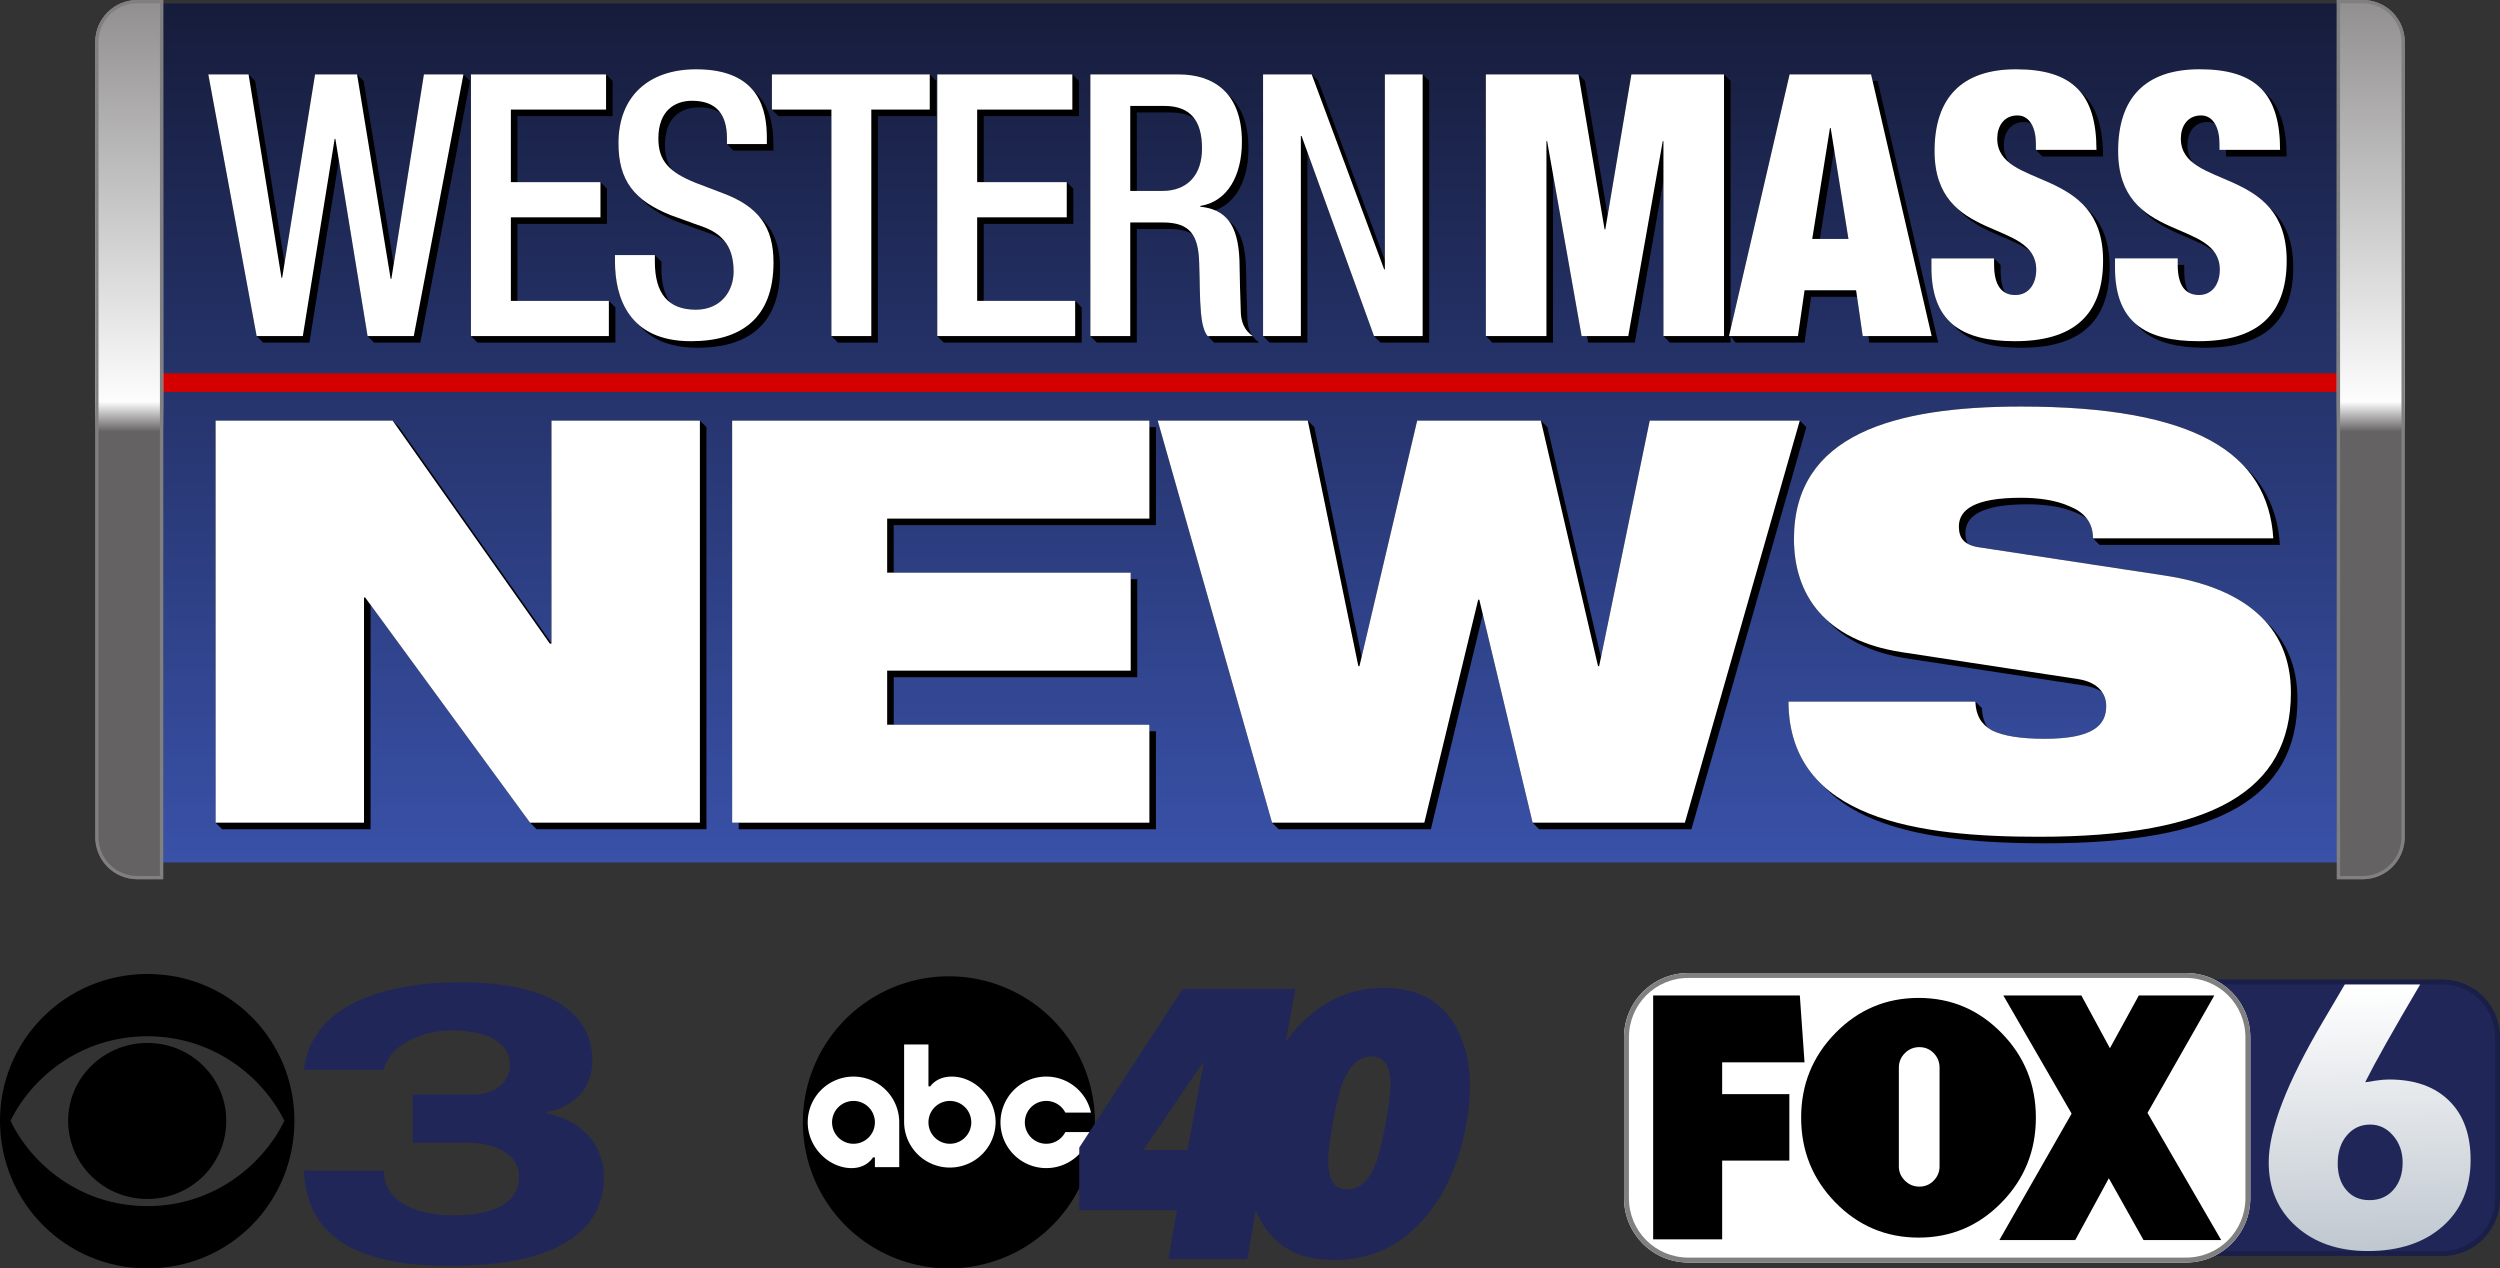
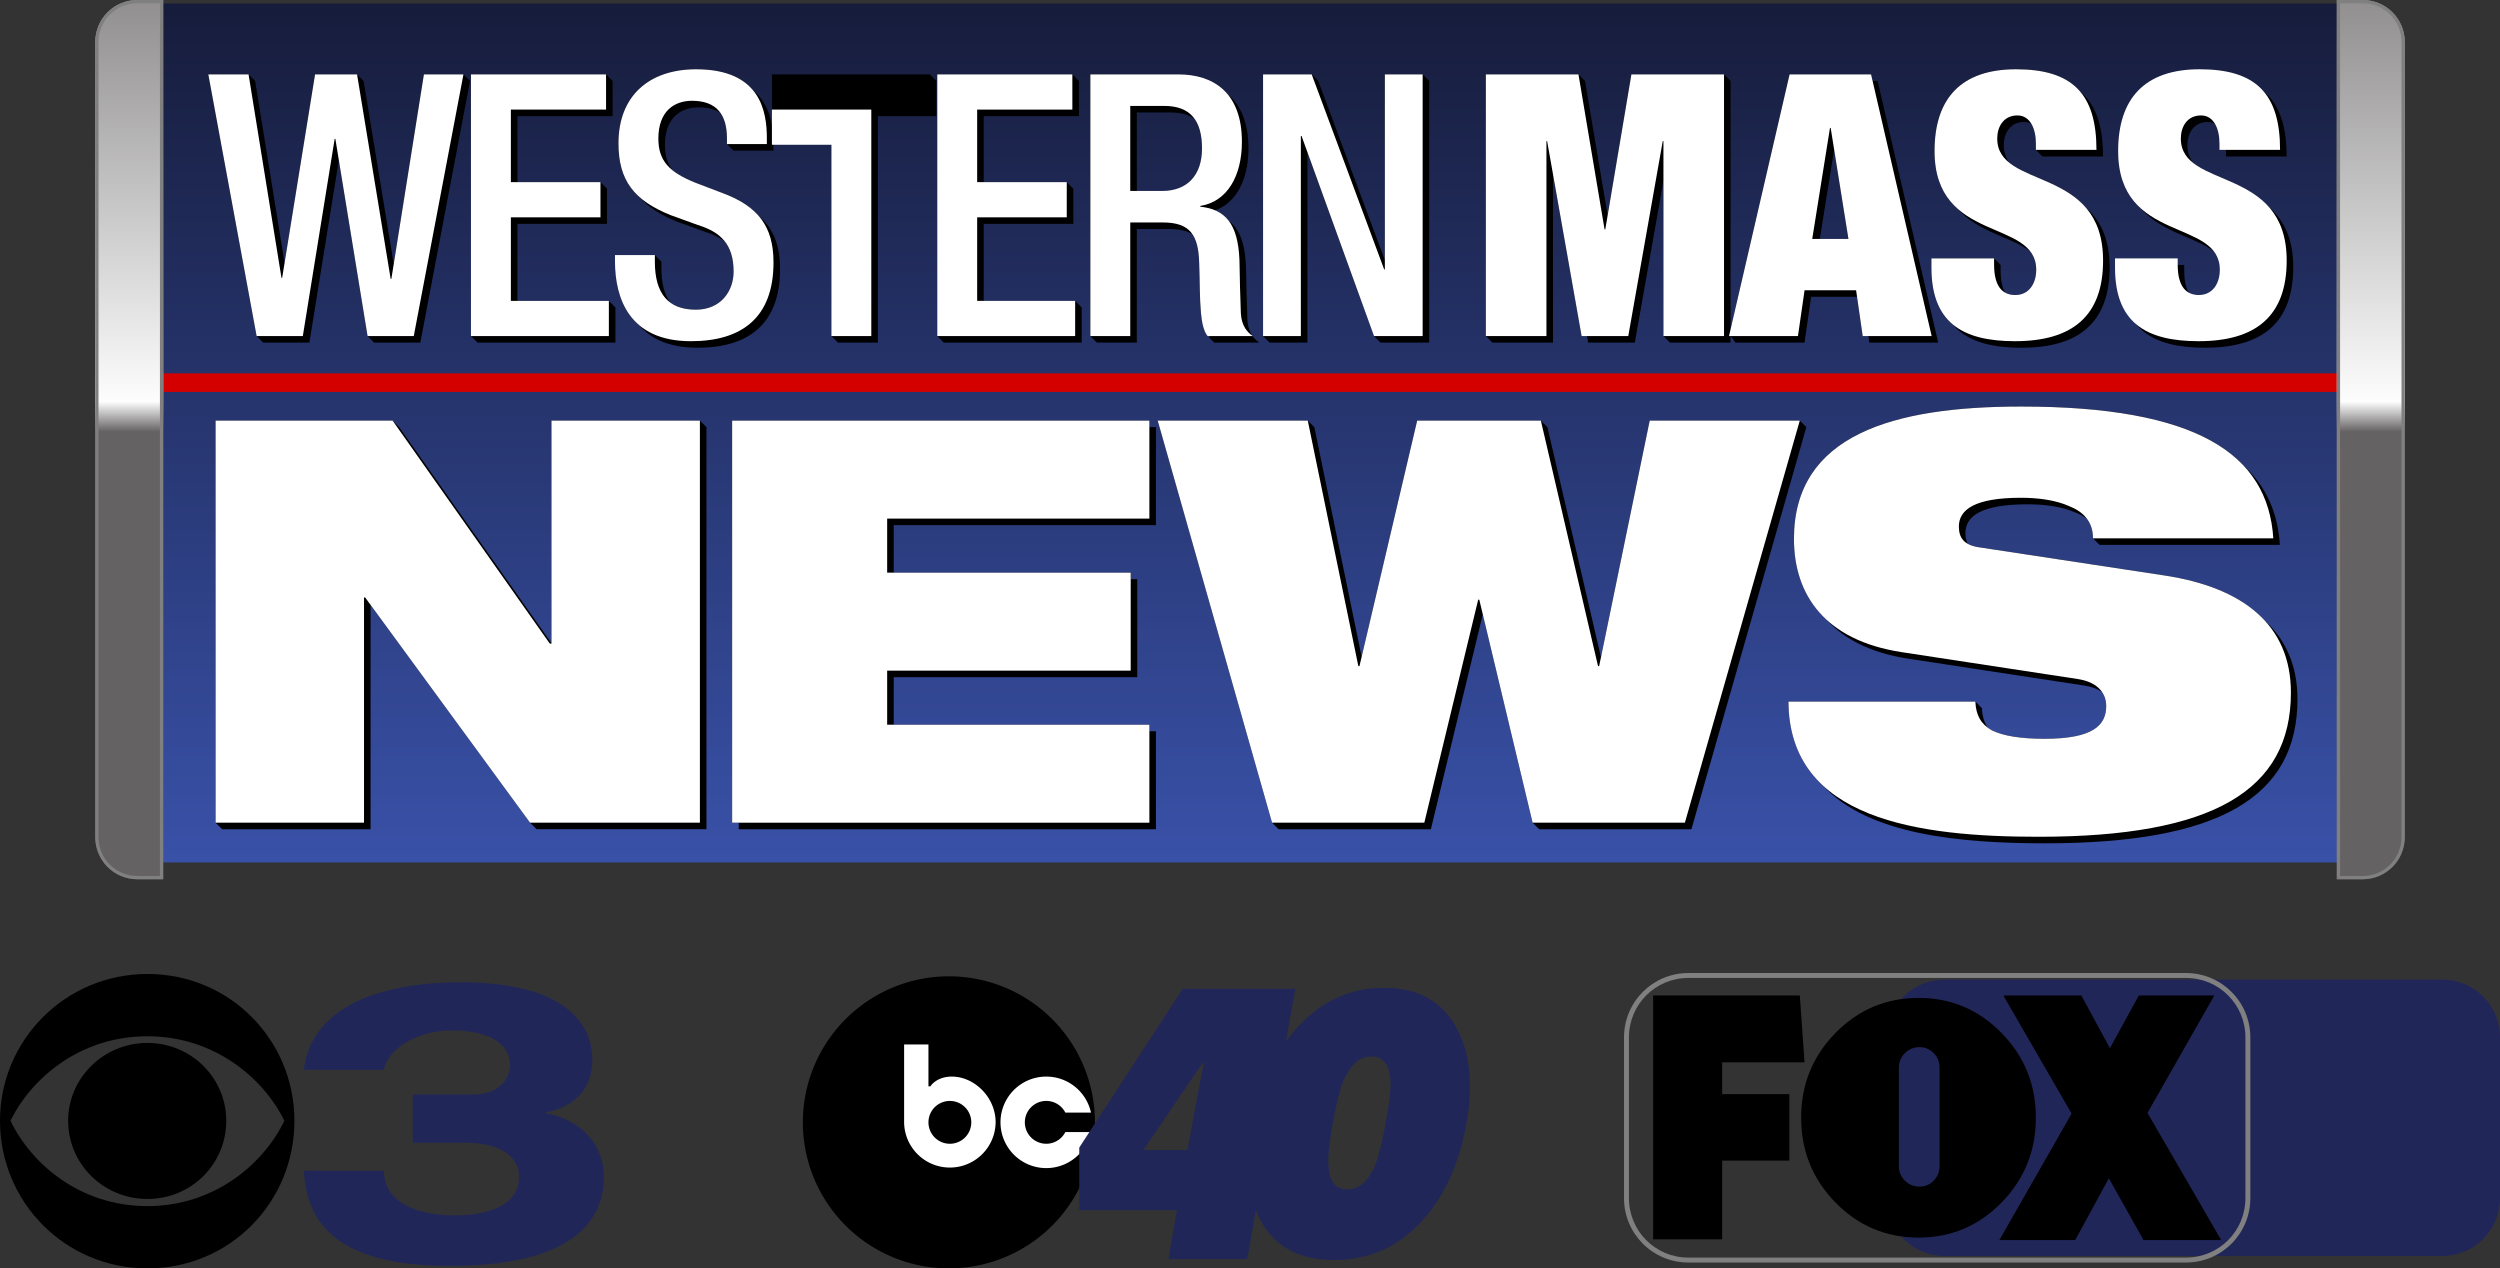
<svg xmlns="http://www.w3.org/2000/svg" xmlns:ns1="http://www.inkscape.org/namespaces/inkscape" xmlns:ns2="http://sodipodi.sourceforge.net/DTD/sodipodi-0.dtd" xmlns:xlink="http://www.w3.org/1999/xlink" width="381mm" height="193.302mm" viewBox="0 0 381 193.302" version="1.1" id="svg5" ns1:version="1.1 (c68e22c387, 2021-05-23)" ns2:docname="WMAN_(Western_Mass_News)_logo_(2015).svg">
  <rect x="0" y="0" width="381" height="193.302" fill="#333333" stroke="none" />
  <ns2:namedview id="namedview7" pagecolor="#505050" bordercolor="#eeeeee" borderopacity="1" ns1:pageshadow="0" ns1:pageopacity="0" ns1:pagecheckerboard="0" ns1:document-units="mm" showgrid="false" ns1:zoom="0.47215208" ns1:cx="829.18199" ns1:cy="350.52266" ns1:window-width="1366" ns1:window-height="715" ns1:window-x="-8" ns1:window-y="-8" ns1:window-maximized="1" ns1:current-layer="svg5" ns1:snap-bbox="true" ns1:bbox-paths="true" ns1:bbox-nodes="true" ns1:snap-bbox-midpoints="true" ns1:snap-bbox-edge-midpoints="true" ns1:object-paths="true" ns1:snap-intersection-paths="true" ns1:snap-smooth-nodes="true" ns1:snap-midpoints="true" ns1:snap-page="true" />
  <defs id="defs2">
    <linearGradient ns1:collect="always" id="linearGradient89465">
      <stop style="stop-color:#bfc7cf;stop-opacity:1;" offset="0" id="stop89461" />
      <stop style="stop-color:#ffffff;stop-opacity:1" offset="1" id="stop89463" />
    </linearGradient>
    <linearGradient ns1:collect="always" id="linearGradient69496">
      <stop style="stop-color:#3951a8;stop-opacity:1" offset="0" id="stop69492" />
      <stop style="stop-color:#161c3b;stop-opacity:1" offset="1" id="stop69494" />
    </linearGradient>
    <linearGradient ns1:collect="always" id="linearGradient55515">
      <stop style="stop-color:#656263;stop-opacity:1;" offset="0" id="stop55511" />
      <stop style="stop-color:#656263;stop-opacity:1" offset="0.508" id="stop65491" />
      <stop style="stop-color:#fdfdfd;stop-opacity:1" offset="0.542" id="stop63069" />
      <stop style="stop-color:#908e8f;stop-opacity:1" offset="1" id="stop55513" />
    </linearGradient>
    <linearGradient ns1:collect="always" xlink:href="#linearGradient55515" id="linearGradient55517" x1="460.301" y1="-54.014" x2="460.3" y2="-560.458" gradientUnits="userSpaceOnUse" gradientTransform="matrix(0.265,0,0,0.265,244.7,148.288)" />
    <linearGradient ns1:collect="always" xlink:href="#linearGradient69496" id="linearGradient69490" x1="115.393" y1="-16.845" x2="115.393" y2="-147.765" gradientUnits="userSpaceOnUse" gradientTransform="translate(244.7,148.288)" />
    <linearGradient ns1:collect="always" xlink:href="#linearGradient55515" id="linearGradient95084" gradientUnits="userSpaceOnUse" x1="460.301" y1="-54.014" x2="460.3" y2="-560.458" gradientTransform="matrix(0.265,0,0,0.265,244.7,148.288)" />
    <linearGradient ns1:collect="always" xlink:href="#linearGradient89465" id="linearGradient95976" x1="376.522" y1="190.658" x2="375.794" y2="150.049" gradientUnits="userSpaceOnUse" />
  </defs>
  <style id="style944" />
  <g id="g96639" style="stroke:none">
    <path id="rect27119" style="opacity:1;fill:#212659;fill-opacity:1;stroke:none;stroke-width:0.973;stroke-miterlimit:4;stroke-dasharray:none" d="m 296.369,149.288 c -4.904,0 -8.822,3.918 -8.822,8.822 v 24.479 c 0,4.904 3.918,8.82 8.822,8.82 h 75.811 c 4.904,0 8.82,-3.916 8.82,-8.82 v -24.479 c 0,-4.904 -3.916,-8.822 -8.82,-8.822 z" />
-     <path id="path28248" style="color:#000000;fill:#1a1f48;fill-opacity:1;stroke:none;stroke-width:1;-inkscape-stroke:none" d="m 296.369,149.288 c -4.904,0 -8.822,3.918 -8.822,8.822 v 24.479 c 0,4.904 3.918,8.82 8.822,8.82 h 75.811 c 4.904,0 8.82,-3.916 8.82,-8.82 v -24.479 c 0,-4.904 -3.916,-8.822 -8.82,-8.822 z m 0,0.749 h 75.811 c 4.505,0 8.07,3.567 8.07,8.072 v 24.479 c 0,4.505 -3.565,8.07 -8.07,8.07 H 296.369 c -4.505,0 -8.072,-3.566 -8.072,-8.07 v -24.479 c 0,-4.505 3.568,-8.072 8.072,-8.072 z" />
-     <path id="rect26790" style="opacity:1;fill:#ffffff;stroke-width:0.973;stroke:none" d="m 257.32,148.288 h 75.81 c 5.441,0 9.821,4.38 9.821,9.821 v 24.479 c 0,5.441 -4.38,9.821 -9.821,9.821 h -75.81 c -5.441,0 -9.821,-4.38 -9.821,-9.821 v -24.479 c 0,-5.441 4.38,-9.821 9.821,-9.821 z" />
    <path id="rect2165" style="fill:url(#linearGradient69490);fill-opacity:1;stroke:none;stroke-width:0.981;stroke-miterlimit:4;stroke-dasharray:none" d="m 19.904,131.443 c 113.396,0 226.792,0 340.188,0 0,-43.64 0,-87.28 0,-130.92 -113.396,0 -226.792,0 -340.188,0 0,43.64 0,87.28 0,130.92 z" />
    <path id="path2651" style="fill:#d40000;stroke:none;stroke-width:0.144;stroke-miterlimit:4;stroke-dasharray:none" d="m 19.904,59.727 c 113.396,0 226.792,0 340.188,0 0,-0.945 0,-1.891 0,-2.836 -113.396,0 -226.792,0 -340.188,0 0,0.945 0,1.891 0,2.836 z" />
    <path style="fill:url(#linearGradient95084);fill-opacity:1;stroke:none;stroke-width:0.998;stroke-miterlimit:4;stroke-dasharray:none" d="M 356.128,2.1268069e-4 V 133.997 h 3.933 c 3.56,0 6.426,-2.867 6.426,-6.427 V 6.427 c 0,-3.56 -2.866,-6.426 -6.426,-6.426 z" id="path67584" />
    <path style="fill:url(#linearGradient55517);fill-opacity:1;stroke:none;stroke-width:0.998;stroke-miterlimit:4;stroke-dasharray:none" d="m 20.939,2.1268069e-4 c -3.56,0 -6.426,2.866 -6.426,6.426 V 127.57 c 0,3.56 2.866,6.427 6.426,6.427 h 3.933 V 2.1268069e-4 Z" id="path2622" />
    <path id="path2559" style="fill:#808080;stroke:none;stroke-width:0.998;stroke-miterlimit:4;stroke-dasharray:none" d="m 356.129,0 v 133.997 h 3.932 c 3.56,0 6.426,-2.867 6.426,-6.427 V 6.426 C 366.487,2.866 363.621,0 360.061,0 Z m 0.5,0.499 h 3.432 c 3.293,0 5.928,2.635 5.928,5.928 v 121.143 c 0,3.292 -2.636,5.928 -5.928,5.928 h -3.432 z" />
    <path id="path2521" style="fill:#808080;stroke:none;stroke-width:0.998;stroke-miterlimit:4;stroke-dasharray:none" d="m 20.939,0 c -3.56,0 -6.426,2.866 -6.426,6.426 v 121.143 c 0,3.56 2.866,6.427 6.426,6.427 h 3.932 V 0 Z m -0.001,0.499 h 3.435 v 132.999 h -3.435 c -3.292,0 -5.926,-2.635 -5.926,-5.928 V 6.427 c 0,-3.293 2.634,-5.928 5.926,-5.928 z" />
    <path id="path16289" style="font-weight:900;font-stretch:expanded;font-size:84.958px;line-height:1.25;font-family:'Helvetica Neue';-inkscape-font-specification:'Helvetica Neue Heavy Expanded';letter-spacing:-3.704px;fill:#000000;stroke:none;stroke-width:2.12" d="m 106.095,10.556 c -7.147,0 -11.841,4.022 -11.841,11.282 0,3.735 1.032,6.317 3.305,8.282 1.29,1.494 3.146,2.658 5.64,3.663 l 4.16,1.508 c 1.233,0.383 2.284,0.87 3.125,1.531 0.854,1.101 1.317,2.564 1.317,4.564 0,2.96 -1.92,5.809 -5.761,5.809 -1.622,0 -2.918,-0.366 -3.901,-1.09 -0.899,-1.216 -1.341,-2.96 -1.341,-5.228 V 39.872 L 99.801,38.873 h -6.08 v 0.95 c 0,3.453 0.816,7.289 3.669,9.716 1.753,2.057 4.551,3.459 8.904,3.459 7.68,0 12.587,-3.519 12.587,-12.009 0,-3.593 -1.011,-6.151 -3.23,-8.054 -1.257,-1.465 -3.068,-2.592 -5.502,-3.501 l -4.107,-1.564 c -1.499,-0.599 -2.668,-1.213 -3.548,-1.921 -0.799,-1.02 -1.16,-2.246 -1.16,-3.839 0,-4.245 2.507,-5.752 5.12,-5.752 1.427,0 2.535,0.301 3.363,0.871 0.668,0.963 0.972,2.275 0.972,3.883 v 0.838 l 0.998,0.998 h 6.08 v -0.894 c 0,-2.59 -0.398,-6.056 -3.096,-8.284 -1.54,-1.862 -4.179,-3.214 -8.676,-3.214 z m 201.147,0 c -8.331,2e-4 -12.417,4.413 -12.417,12.455 0,4.394 1.499,7.043 3.563,8.845 3.108,3.564 8.27,4.293 11.039,6.468 0.562,0.739 0.893,1.636 0.893,2.783 0,2.178 -1.168,3.854 -3.184,3.854 -0.579,0 -1.104,-0.114 -1.556,-0.366 -0.435,-0.735 -0.683,-1.8 -0.683,-3.272 v -0.95 l -0.998,-0.998 h -9.552 v 1.396 c 0,4.096 1.121,6.888 3.245,8.664 2.115,2.533 5.676,3.561 10.489,3.561 8.703,0 13.426,-3.798 13.426,-12.288 0,-4.513 -1.547,-7.258 -3.682,-9.133 -3.275,-3.734 -8.724,-4.497 -11.577,-6.749 -0.552,-0.729 -0.873,-1.606 -0.873,-2.717 0,-1.787 0.955,-3.519 3.078,-3.519 0.424,0 0.798,0.096 1.124,0.272 0.465,0.782 0.691,1.857 0.691,3.031 v 0.95 l 0.998,0.998 h 9.233 c 0,-4.644 -1.082,-7.869 -3.449,-9.847 -1.965,-2.348 -5.167,-3.439 -9.807,-3.439 z m -275.493,0.782 7.361,39.878 0.999,0.999 h 7.04 l 4.491,-27.805 4.378,26.807 0.998,0.999 h 7.041 l 7.574,-39.879 -0.999,-0.998 h -6.027 l -4.602,28.917 -4.587,-27.919 -0.999,-0.998 h -6.4 l -4.649,28.74 -4.487,-27.742 -0.998,-0.998 z m 40.027,0 v 39.878 l 0.999,0.999 H 93.788 V 46.853 l -0.999,-0.998 H 78.854 V 34.119 h 13.654 v -5.362 l -0.999,-0.998 H 78.854 v -10.061 h 14.508 v -5.361 l -0.999,-0.998 z m 45.864,0 v 5.361 l 0.999,0.998 h 8.069 v 33.519 l 0.999,0.999 h 6.08 V 17.698 h 8.907 v -5.361 l -0.999,-0.998 z m 25.199,0 v 39.878 l 0.998,0.999 h 21.014 V 46.853 l -0.998,-0.998 H 149.918 V 34.119 h 13.654 v -5.362 l -0.999,-0.998 h -12.656 v -10.061 h 14.508 v -5.361 l -0.999,-0.998 z m 23.332,0 v 39.878 l 0.999,0.999 h 6.08 V 34.901 h 4.96 c 1.547,0 2.695,0.263 3.533,0.816 0.68,1.016 0.968,2.478 1.016,4.441 0.107,2.904 0.053,5.138 0.267,7.54 0.16,1.564 2.012,4.517 1.013,3.519 l 0.999,0.999 h 6.88 c -0.347,-0.242 -0.714,-0.559 -1.027,-0.999 h 0.028 c -0.019,-0.013 -0.038,-0.027 -0.057,-0.041 -0.395,-0.57 -0.699,-1.342 -0.758,-2.424 -0.107,-2.402 -0.16,-5.529 -0.214,-8.099 -0.137,-3.594 -1.004,-5.775 -2.613,-6.979 -0.552,-0.733 -1.245,-1.262 -2.081,-1.62 3.327,-1.212 5.067,-4.859 5.067,-9.441 0,-3.981 -1.222,-6.634 -3.169,-8.246 -1.77,-2.134 -4.464,-3.029 -7.483,-3.029 z m 26.319,0 v 39.878 l 0.999,0.999 h 5.76 V 23.184 l 10.149,28.033 0.998,0.999 h 7.414 V 12.337 l -0.999,-0.998 h -5.761 V 39.65 L 200.902,12.337 199.904,11.339 Z m 33.953,0 v 39.878 l 0.999,0.999 h 9.234 V 26.55 l 4.361,24.667 h 0.822 l 0.176,0.999 h 7.111 L 253.507,27.548 v 23.669 l 0.999,0.999 h 9.234 v -0.999 l 0.759,0.999 h 10.507 l 1.008,-6.982 h 6.999 l 0.864,5.983 h 0.854 l 0.144,0.999 h 10.507 l -9.234,-39.879 h -0.767 l -0.231,-0.998 h -12.418 l -8.994,38.843 V 12.337 l -0.999,-0.998 h -14.116 l -3.618,21.476 -3.45,-20.478 -0.998,-0.998 z m 109.779,0.216 c -8.331,0 -12.418,4.412 -12.418,12.455 0,14.131 15.496,10.221 15.496,18.096 0,2.178 -1.168,3.854 -3.184,3.854 -1.91,0 -3.237,-1.229 -3.237,-4.636 v -0.95 h -9.552 v 1.396 c 0,8.266 4.564,11.227 12.736,11.227 8.703,0 13.425,-3.798 13.425,-12.288 0,-14.578 -16.132,-10.724 -16.132,-18.599 0,-1.787 0.955,-3.519 3.078,-3.519 1.91,0 2.812,1.955 2.812,4.3 v 0.95 h 9.234 c 0,-8.545 -3.662,-12.287 -12.259,-12.287 z m -162.973,5.585 h 5.174 c 1.527,0 2.726,0.326 3.627,0.964 0.771,1.077 1.135,2.589 1.135,4.516 0,4.021 -2.187,6.479 -6.08,6.479 h -3.855 z m 106.272,5.641 2.18,13.635 h -4.361 z m 28.478,39.174 c -19.436,0 -34.6,4.291 -34.6,20.168 0,4.89 1.553,9.222 5.027,12.378 2.644,2.903 6.666,4.991 12.308,5.87 l 26.976,4.119 c 1.132,0.183 1.996,0.531 2.643,0.982 0.442,0.653 0.631,1.396 0.631,2.139 0,2.918 -2.011,4.978 -9.383,4.978 -3.686,0 -6.283,-0.429 -8.042,-1.287 -0.218,-0.123 -0.42,-0.254 -0.608,-0.392 -0.571,-0.791 -0.858,-1.768 -0.908,-2.987 l -0.998,-0.998 h -28.485 c 0.026,5.667 2.009,9.806 5.278,12.818 6.832,7.446 20.769,8.777 33.84,8.777 26.558,0 38.454,-7.038 38.454,-21.971 0,-5.066 -1.758,-9.005 -4.936,-11.924 -3.319,-3.648 -8.6,-5.905 -15.331,-6.925 l -28.233,-4.291 c -0.731,-0.107 -1.307,-0.289 -1.755,-0.541 -0.244,-0.459 -0.347,-1.007 -0.347,-1.637 0,-2.575 2.43,-4.377 9.467,-4.377 2.597,0 5.278,0.343 7.372,1.287 0.631,0.249 1.196,0.557 1.685,0.927 0.586,0.79 0.92,1.767 0.92,2.967 l 0.999,0.999 h 27.479 c -0.312,-4.826 -2.031,-8.842 -5.441,-11.983 -5.479,-5.937 -16.271,-9.097 -34.011,-9.097 z M 32.856,64.101 v 61.277 l 0.999,0.998 H 56.475 V 92.183 l 24.303,33.194 0.998,0.998 H 107.663 V 65.099 l -0.998,-0.998 H 84.045 V 98.025 L 60.831,65.099 59.832,64.101 Z m 78.723,0 v 61.277 h 0.999 v 0.998 h 63.587 v -14.933 h -0.998 v -0.998 h -38.964 v -7.241 h 37.114 V 88.271 h -0.999 v -0.998 h -36.115 v -7.241 h 39.962 V 65.099 h -0.998 v -0.998 z m 64.856,0 17.426,61.277 0.999,0.998 h 23.206 l 7.912,-32.753 7.593,31.755 0.999,0.998 h 23.206 l 17.51,-61.277 -0.999,-0.998 h -22.871 l -7.427,36.056 -8.163,-35.058 -0.998,-0.998 H 215.978 l -8.463,36.001 -7.21,-35.003 -0.999,-0.998 z" />
    <path d="m 32.856,125.378 h 22.62 V 91.049 h 0.168 L 80.777,125.378 H 106.664 V 64.101 H 84.044 v 33.986 h -0.251 L 59.833,64.101 h -26.977 z" style="font-weight:900;font-stretch:expanded;font-size:84.958px;line-height:1.25;font-family:'Helvetica Neue';-inkscape-font-specification:'Helvetica Neue Heavy Expanded';letter-spacing:-3.704px;fill:#ffffff;stroke:none;stroke-width:2.12" id="path16020" />
    <path d="m 111.579,125.378 h 63.587 v -14.933 h -39.962 v -8.239 h 37.114 V 87.273 H 135.204 V 79.034 H 175.166 V 64.101 h -63.587 z" style="font-weight:900;font-stretch:expanded;font-size:84.958px;line-height:1.25;font-family:'Helvetica Neue';-inkscape-font-specification:'Helvetica Neue Heavy Expanded';letter-spacing:-3.704px;fill:#ffffff;stroke:none;stroke-width:2.12" id="path16022" />
    <path d="m 193.86,125.378 h 23.206 l 8.21,-33.986 h 0.168 l 8.126,33.986 h 23.207 l 17.51,-61.277 h -22.871 l -7.708,37.418 h -0.168 l -8.713,-37.418 h -18.85 l -8.797,37.418 h -0.168 l -7.708,-37.418 h -22.871 z" style="font-weight:900;font-stretch:expanded;font-size:84.958px;line-height:1.25;font-family:'Helvetica Neue';-inkscape-font-specification:'Helvetica Neue Heavy Expanded';letter-spacing:-3.704px;fill:#ffffff;stroke:none;stroke-width:2.12" id="path16024" />
    <path d="m 316.712,103.493 c 3.184,0.515 4.273,2.317 4.273,4.119 0,2.918 -2.011,4.978 -9.383,4.978 -3.686,0 -6.283,-0.429 -8.043,-1.287 -1.676,-0.944 -2.43,-2.317 -2.513,-4.377 h -28.485 c 0.084,18.023 19.939,20.597 38.119,20.597 26.558,0 38.454,-7.037 38.454,-21.97 0,-10.384 -7.372,-16.049 -19.269,-17.851 l -28.233,-4.291 c -2.346,-0.343 -3.1,-1.459 -3.1,-3.175 0,-2.575 2.43,-4.377 9.467,-4.377 2.597,0 5.278,0.343 7.372,1.287 2.178,0.858 3.602,2.403 3.602,4.892 h 27.479 c -0.838,-12.959 -11.813,-20.082 -38.454,-20.082 -19.436,0 -34.6,4.291 -34.6,20.168 0,8.582 4.775,15.448 16.337,17.25 z" style="font-weight:900;font-stretch:expanded;font-size:84.958px;line-height:1.25;font-family:'Helvetica Neue';-inkscape-font-specification:'Helvetica Neue Heavy Expanded';letter-spacing:-3.704px;fill:#ffffff;stroke:none;stroke-width:2.12" id="path16026" />
    <path d="m 39.109,51.217 h 7.04 l 4.854,-30.049 h 0.107 l 4.907,30.049 h 7.04 L 70.631,11.338 h -6.027 l -4.96,31.166 h -0.107 l -5.12,-31.166 h -6.4 l -5.014,30.998 h -0.107 l -5.014,-30.998 h -6.134 z" style="font-weight:500;font-stretch:condensed;font-size:54.685px;line-height:1.25;font-family:'Helvetica Neue';-inkscape-font-specification:'Helvetica Neue Medium Condensed';letter-spacing:-2.381px;fill:#ffffff;stroke:none;stroke-width:1.365" id="path16005" />
    <path d="m 71.775,51.217 h 21.015 V 45.855 H 77.856 V 33.121 h 13.654 V 27.759 H 77.856 V 16.7 h 14.507 v -5.362 h -20.588 z" style="font-weight:500;font-stretch:condensed;font-size:54.685px;line-height:1.25;font-family:'Helvetica Neue';-inkscape-font-specification:'Helvetica Neue Medium Condensed';letter-spacing:-2.381px;fill:#ffffff;stroke:none;stroke-width:1.365" id="path16007" />
    <path d="m 93.721,38.874 v 0.949 c 0,5.585 2.133,12.176 11.574,12.176 7.68,0 12.587,-3.519 12.587,-12.008 0,-5.474 -2.347,-8.545 -7.734,-10.556 l -4.107,-1.564 c -4.054,-1.62 -5.707,-3.351 -5.707,-6.758 0,-4.245 2.507,-5.753 5.12,-5.753 3.787,0 5.334,2.122 5.334,5.753 v 0.838 h 6.08 v -0.894 c 0,-4.133 -1.013,-10.5 -10.774,-10.5 -7.147,0 -11.841,4.021 -11.841,11.282 0,5.697 2.4,8.713 7.947,10.947 l 4.16,1.508 c 3.414,1.061 5.44,2.904 5.44,7.093 0,2.96 -1.92,5.809 -5.76,5.809 -4.214,0 -6.24,-2.458 -6.24,-7.317 v -1.005 z" style="font-weight:500;font-stretch:condensed;font-size:54.685px;line-height:1.25;font-family:'Helvetica Neue';-inkscape-font-specification:'Helvetica Neue Medium Condensed';letter-spacing:-2.381px;fill:#ffffff;stroke:none;stroke-width:1.365" id="path16009" />
-     <path d="m 126.707,51.217 h 6.08 V 16.7 h 8.907 V 11.338 H 117.64 v 5.362 h 9.067 z" style="font-weight:500;font-stretch:condensed;font-size:54.685px;line-height:1.25;font-family:'Helvetica Neue';-inkscape-font-specification:'Helvetica Neue Medium Condensed';letter-spacing:-2.381px;fill:#ffffff;stroke:none;stroke-width:1.365" id="path16011" />
+     <path d="m 126.707,51.217 h 6.08 V 16.7 h 8.907 H 117.64 v 5.362 h 9.067 z" style="font-weight:500;font-stretch:condensed;font-size:54.685px;line-height:1.25;font-family:'Helvetica Neue';-inkscape-font-specification:'Helvetica Neue Medium Condensed';letter-spacing:-2.381px;fill:#ffffff;stroke:none;stroke-width:1.365" id="path16011" />
    <path d="m 142.839,51.217 h 21.015 V 45.855 H 148.919 V 33.121 h 13.654 V 27.759 H 148.919 V 16.7 h 14.508 v -5.362 h -20.588 z" style="font-weight:500;font-stretch:condensed;font-size:54.685px;line-height:1.25;font-family:'Helvetica Neue';-inkscape-font-specification:'Helvetica Neue Medium Condensed';letter-spacing:-2.381px;fill:#ffffff;stroke:none;stroke-width:1.365" id="path16013" />
    <path d="m 166.171,51.217 h 6.08 V 33.903 h 4.96 c 4.16,0 5.44,1.899 5.547,6.255 0.107,2.904 0.053,5.138 0.267,7.54 0.16,1.564 0.427,2.793 1.013,3.519 h 6.88 c -0.8,-0.559 -1.707,-1.508 -1.813,-3.463 -0.107,-2.402 -0.16,-5.529 -0.213,-8.099 -0.213,-5.585 -2.187,-7.763 -5.974,-8.154 v -0.112 c 4.16,-0.67 6.347,-4.636 6.347,-9.774 0,-7.484 -4.32,-10.277 -9.654,-10.277 H 166.171 Z M 172.251,29.1 V 16.142 h 5.174 c 4,0 5.76,2.234 5.76,6.479 0,4.021 -2.187,6.479 -6.08,6.479 z" style="font-weight:500;font-stretch:condensed;font-size:54.685px;line-height:1.25;font-family:'Helvetica Neue';-inkscape-font-specification:'Helvetica Neue Medium Condensed';letter-spacing:-2.381px;fill:#ffffff;stroke:none;stroke-width:1.365" id="path16015" />
    <path d="m 192.49,51.217 h 5.76 V 20.722 h 0.107 l 11.041,30.495 h 7.414 V 11.338 h -5.76 v 29.714 h -0.107 L 199.904,11.338 h -7.414 z" style="font-weight:500;font-stretch:condensed;font-size:54.685px;line-height:1.25;font-family:'Helvetica Neue';-inkscape-font-specification:'Helvetica Neue Medium Condensed';letter-spacing:-2.381px;fill:#ffffff;stroke:none;stroke-width:1.365" id="path16017" />
    <path d="m 226.443,51.217 h 9.234 V 21.504 h 0.106 l 5.254,29.714 h 7.111 l 5.254,-29.714 h 0.106 v 29.714 h 9.234 V 11.338 h -14.116 l -3.98,23.626 h -0.106 l -3.98,-23.626 h -14.116 z" style="font-weight:900;font-stretch:condensed;font-size:54.547px;line-height:1.25;font-family:'Helvetica Neue';-inkscape-font-specification:'Helvetica Neue Heavy Condensed';letter-spacing:-0.529px;fill:#ffffff;stroke:none;stroke-width:1.361" id="path16029" />
    <path d="m 263.5,51.217 h 10.507 l 1.008,-6.982 h 7.854 l 1.008,6.982 h 10.507 L 285.151,11.338 H 272.733 Z M 281.702,36.416 h -5.519 l 2.706,-16.923 h 0.106 z" style="font-weight:900;font-stretch:condensed;font-size:54.547px;line-height:1.25;font-family:'Helvetica Neue';-inkscape-font-specification:'Helvetica Neue Heavy Condensed';letter-spacing:-0.529px;fill:#ffffff;stroke:none;stroke-width:1.361" id="path16031" />
    <path d="m 319.501,22.844 c 0,-8.545 -3.662,-12.288 -12.258,-12.288 -8.331,0 -12.418,4.412 -12.418,12.455 0,14.131 15.495,10.221 15.495,18.096 0,2.178 -1.167,3.854 -3.184,3.854 -1.91,0 -3.237,-1.229 -3.237,-4.636 v -0.949 h -9.552 v 1.396 c 0,8.266 4.564,11.226 12.736,11.226 8.703,0 13.426,-3.798 13.426,-12.288 0,-14.578 -16.132,-10.724 -16.132,-18.599 0,-1.787 0.955,-3.519 3.078,-3.519 1.91,0 2.813,1.955 2.813,4.301 v 0.949 z" style="font-weight:900;font-stretch:condensed;font-size:54.547px;line-height:1.25;font-family:'Helvetica Neue';-inkscape-font-specification:'Helvetica Neue Heavy Condensed';letter-spacing:-0.529px;fill:#ffffff;stroke:none;stroke-width:1.361" id="path16033" />
    <path d="m 347.483,22.844 c 0,-8.545 -3.662,-12.288 -12.258,-12.288 -8.331,0 -12.418,4.412 -12.418,12.455 0,14.131 15.495,10.221 15.495,18.096 0,2.178 -1.167,3.854 -3.184,3.854 -1.91,0 -3.237,-1.229 -3.237,-4.636 v -0.949 h -9.552 v 1.396 c 0,8.266 4.564,11.226 12.736,11.226 8.703,0 13.426,-3.798 13.426,-12.288 0,-14.578 -16.132,-10.724 -16.132,-18.599 0,-1.787 0.955,-3.519 3.078,-3.519 1.91,0 2.813,1.955 2.813,4.301 v 0.949 z" style="font-weight:900;font-stretch:condensed;font-size:54.547px;line-height:1.25;font-family:'Helvetica Neue';-inkscape-font-specification:'Helvetica Neue Heavy Condensed';letter-spacing:-0.529px;fill:#ffffff;stroke:none;stroke-width:1.361" id="path16035" />
    <path id="circle8" style="stroke-width:0.155;stroke:none" d="m 166.868,171.046 a 22.256,22.256 0 0 1 -22.256,22.256 22.256,22.256 0 0 1 -22.256,-22.256 22.256,22.256 0 0 1 22.256,-22.256 22.256,22.256 0 0 1 22.256,22.256 z" />
-     <path class="b2de2ebc-e21a-466b-b704-93c0baeca62c" d="m 130.071,164.072 a 6.973,6.973 0 0 0 -6.974,6.974 c 0,3.852 3.264,6.974 6.677,6.974 2.374,0 3.264,-1.632 3.264,-1.632 h 0.297 v 1.484 h 3.709 v -6.825 a 6.973,6.973 0 0 0 -6.974,-6.974 z m 0,10.238 a 3.264,3.264 0 1 1 3.264,-3.264 3.265,3.265 0 0 1 -3.264,3.264 z" id="path10" style="fill:#ffffff;stroke:none;stroke-width:0.155" />
    <path class="b2de2ebc-e21a-466b-b704-93c0baeca62c" d="m 145.057,164.072 c -2.374,0 -3.264,1.484 -3.264,1.484 h -0.297 v -6.38 h -3.709 v 11.87 a 6.974,6.974 0 0 0 13.947,0 c 0,-3.852 -3.264,-6.974 -6.677,-6.974 z m -0.297,10.238 a 3.264,3.264 0 1 1 3.264,-3.264 3.265,3.265 0 0 1 -3.264,3.264 z" id="path12" style="fill:#ffffff;stroke:none;stroke-width:0.155" />
    <path class="b2de2ebc-e21a-466b-b704-93c0baeca62c" d="m 162.357,172.529 h 3.907 a 6.974,6.974 0 1 1 0,-2.968 h -3.907 a 3.264,3.264 0 1 0 0,2.968 z" id="path14" style="fill:#ffffff;stroke:none;stroke-width:0.155" />
    <path d="m 62.899,174.152 h 8.163 c 3.767,0 8.037,1.303 8.037,5.27 0,3.671 -3.579,5.803 -9.921,5.803 -4.709,0 -10.612,-1.48 -10.675,-6.81 H 46.323 c 0.44,10.718 9.042,14.507 22.228,14.507 18.712,0 23.484,-6.869 23.484,-13.56 0,-4.915 -3.454,-8.704 -8.854,-9.711 v -0.118 c 4.395,-0.829 7.095,-3.671 7.095,-7.935 0,-6.75 -5.777,-11.902 -20.156,-11.902 -10.423,0 -22.558,2.87 -23.814,13.351 h 12.181 c 0.879,-3.849 5.919,-6.008 10.314,-6.008 5.149,0 8.916,1.658 8.916,5.27 0,2.072 -1.633,4.5 -5.588,4.5 h -9.23 z" style="font-weight:bold;font-stretch:expanded;font-size:61.094px;line-height:1.25;font-family:'Helvetica Neue';-inkscape-font-specification:'Helvetica Neue Bold Expanded';fill:#212659;fill-opacity:1;stroke:none;stroke-width:1.524" id="path26444" ns2:nodetypes="csssccssccssccssscc" />
    <path ns1:connector-curvature="0" d="M 22.468,148.434 C 9.953,148.434 0,158.518 0,170.801 c 0,12.417 9.953,22.501 22.468,22.501 12.581,0 22.4,-10.084 22.4,-22.499 0.002,-12.283 -9.818,-22.369 -22.4,-22.369 z m 0,9.493 c 10.219,0 17.707,6.403 20.87,12.876 -3.163,6.571 -10.651,13.008 -20.87,13.008 -10.285,0 -17.709,-6.437 -20.87,-13.006 3.161,-6.47 10.588,-12.878 20.87,-12.878 z m 0,1.017 c -6.657,0 -12.083,5.318 -12.083,11.856 0,6.636 5.426,11.923 12.083,11.923 6.657,0 12.015,-5.287 12.015,-11.919 0,-6.538 -5.358,-11.86 -12.015,-11.86 z" id="path2997" style="fill:#000000;fill-opacity:1;stroke:none;stroke-width:0.383" ns2:nodetypes="ssscsccscccsssss" />
    <path id="rect28250" style="color:#000000;fill:#808080;stroke:none;stroke-width:1;-inkscape-stroke:none" d="m 257.32,148.288 c -5.441,0 -9.821,4.381 -9.821,9.822 v 24.479 c 0,5.441 4.38,9.821 9.821,9.821 h 75.81 c 5.441,0 9.822,-4.38 9.822,-9.821 v -24.479 c 0,-5.441 -4.381,-9.822 -9.822,-9.822 z m 5.2e-4,0.749 h 75.809 c 5.038,0 9.072,4.034 9.072,9.072 v 24.479 c 0,5.038 -4.034,9.07 -9.072,9.07 h -75.809 c -5.038,0 -9.072,-4.032 -9.072,-9.07 v -24.479 c 0,-5.038 4.034,-9.072 9.072,-9.072 z" />
    <path d="m 262.457,161.897 v 4.845 h 10.24 v 10.131 h -10.24 v 12.002 h -10.516 v -37.163 h 22.353 l 0.716,10.185 z" id="path176" style="fill:#000000;stroke:none;stroke-width:0.153" />
    <path d="m 305.032,157.424 c 3.489,3.561 5.234,7.86 5.234,12.895 0,5.072 -1.745,9.388 -5.234,12.95 -3.489,3.561 -7.698,5.341 -12.625,5.341 -4.964,0 -9.191,-1.78 -12.679,-5.341 -3.489,-3.561 -5.234,-7.878 -5.234,-12.95 0,-5.036 1.744,-9.334 5.234,-12.895 3.488,-3.561 7.716,-5.342 12.679,-5.342 4.927,0 9.136,1.781 12.625,5.342 z m -15.647,20.341 c 0,0.828 0.305,1.547 0.917,2.158 0.611,0.612 1.349,0.917 2.212,0.917 0.863,0 1.592,-0.305 2.185,-0.917 0.594,-0.611 0.89,-1.33 0.89,-2.158 v -15.053 c 0,-0.863 -0.297,-1.6 -0.89,-2.212 -0.593,-0.611 -1.322,-0.917 -2.185,-0.917 -0.863,0 -1.601,0.306 -2.212,0.917 -0.612,0.612 -0.917,1.349 -0.917,2.212 z" id="path178" style="fill:#000000;stroke:none;stroke-width:0.153" />
    <path d="m 326.672,188.985 -5.285,-9.415 -5.12,9.415 h -11.562 l 11.011,-19.27 -10.406,-18.003 h 11.892 l 4.35,8.038 4.404,-8.038 h 11.507 l -10.185,17.893 11.232,19.38 z" id="path180" style="fill:#000000;stroke:none;stroke-width:0.153" />
    <path d="m 211.174,171.164 c -0.531,2.92 -1.049,5 -1.549,6.234 -1.019,2.58 -2.463,3.87 -4.321,3.87 -1.827,0 -2.778,-1.29 -2.858,-3.87 -0.087,-1.235 0.136,-3.315 0.667,-6.234 0.537,-2.92 1.056,-5.012 1.562,-6.29 1.056,-2.58 2.494,-3.87 4.321,-3.87 1.858,0 2.833,1.29 2.914,3.87 0.062,1.278 -0.204,3.37 -0.735,6.29 m -30.209,4.093 h -6.71 l 9.012,-13.247 h 0.173 z m 41.117,-18.426 c -2.204,-4.191 -5.932,-6.29 -11.179,-6.29 -5.216,0 -9.685,2.099 -13.42,6.29 -0.531,0.586 -1.031,1.204 -1.506,1.839 l 1.438,-7.981 h -17.166 l -15.771,24.203 v 9.543 h 14.876 l -1.29,7.444 h 12.024 l 1.29,-7.444 h 0.011 c 0.204,0.512 0.426,1 0.679,1.469 2.16,4.08 5.913,6.123 11.259,6.123 5.389,0 9.901,-2.043 13.543,-6.123 3.302,-3.704 5.5,-8.568 6.599,-14.592 1.068,-5.876 0.599,-10.704 -1.401,-14.481" fill="#ffffff" id="path175527" style="fill:#212659;fill-opacity:1;stroke:none;stroke-width:0.117" />
-     <path id="path7532" style="fill:url(#linearGradient95976);fill-opacity:1;stroke:none;stroke-width:6.211" d="m 357.341,150.037 -3.317,5.633 c -5.515,9.348 -8.273,16.503 -8.273,21.46 0,4.025 1.397,7.285 4.193,9.782 2.789,2.491 6.429,3.746 10.901,3.746 4.77,0 8.571,-1.255 11.416,-3.764 2.838,-2.503 4.261,-5.882 4.261,-10.124 0,-3.87 -1.094,-6.876 -3.286,-9.025 -2.193,-2.155 -5.236,-3.23 -9.143,-3.23 -0.571,0 -1.273,0.056 -2.087,0.18 -0.72,0.137 -1.242,0.218 -1.553,0.236 1.466,-2.938 4.255,-7.907 8.379,-14.894 z m 3.87,21.348 c 1.366,0 2.54,0.559 3.497,1.677 0.963,1.112 1.453,2.485 1.453,4.124 0,1.696 -0.466,3.075 -1.397,4.13 -0.925,1.056 -2.13,1.584 -3.627,1.584 h -0.068 c -1.453,0 -2.615,-0.509 -3.491,-1.54 -0.876,-1.025 -1.311,-2.372 -1.311,-4.056 0,-1.733 0.453,-3.156 1.385,-4.261 0.925,-1.106 2.112,-1.658 3.559,-1.658 z" />
  </g>
</svg>